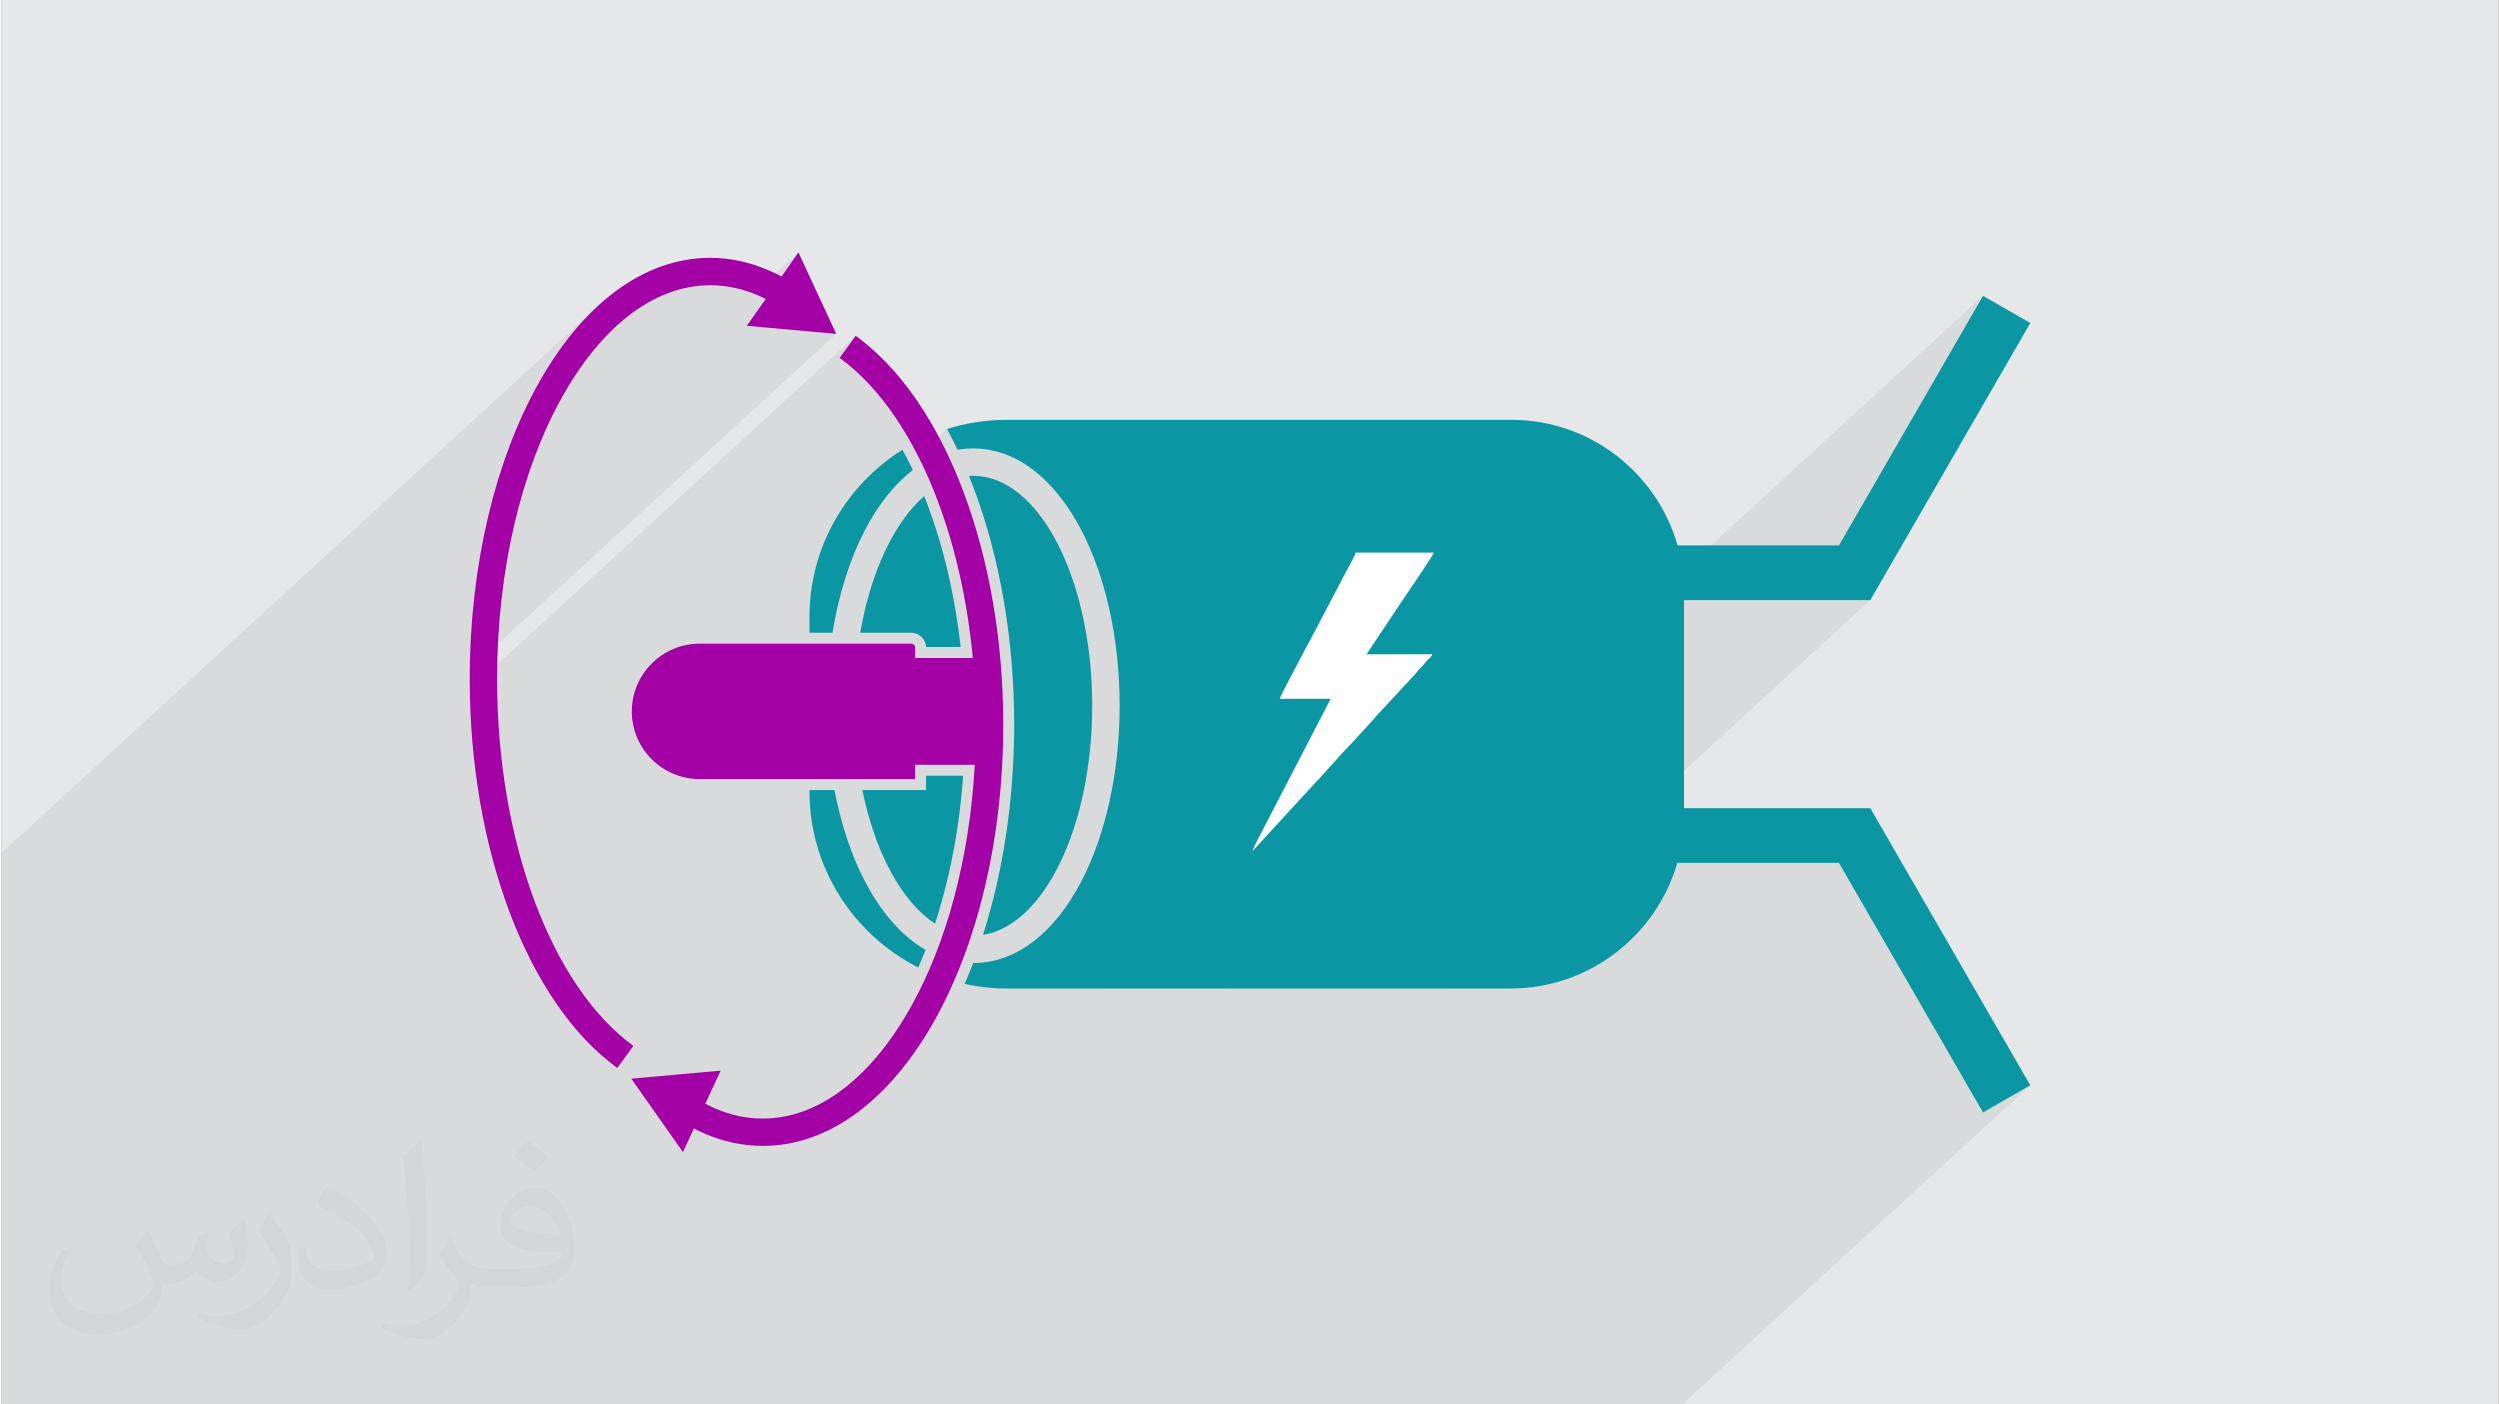
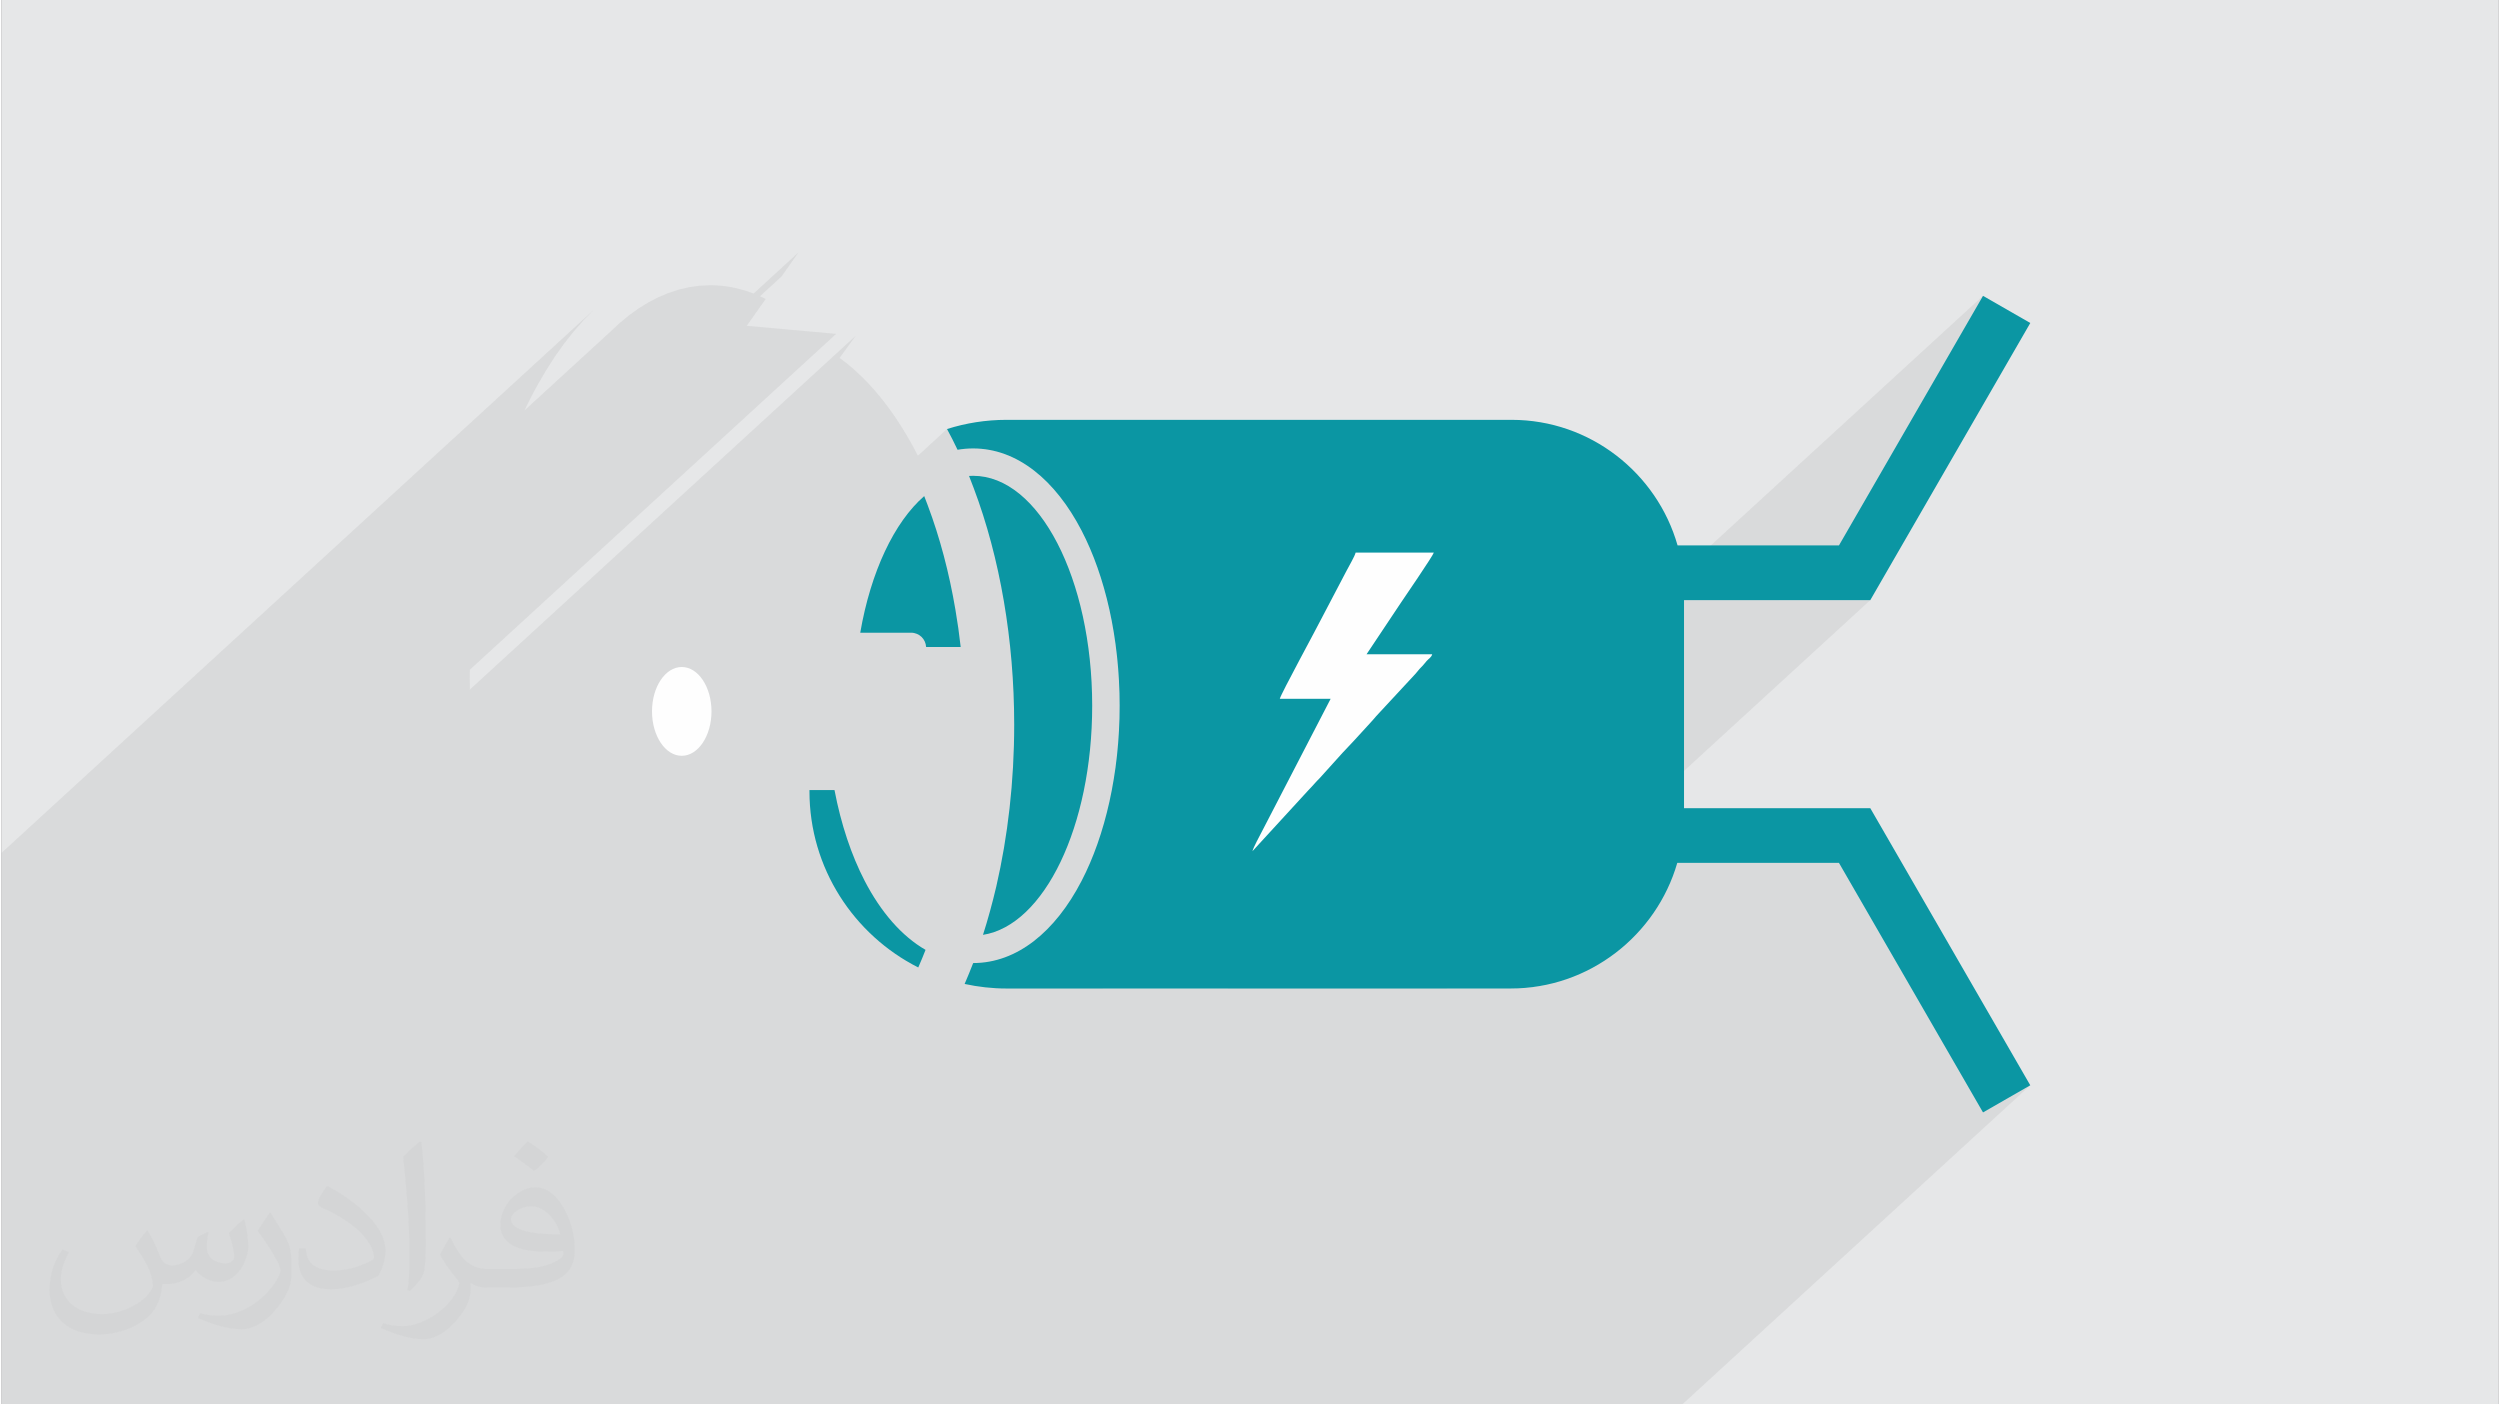
<svg xmlns="http://www.w3.org/2000/svg" xml:space="preserve" width="356px" height="200px" version="1.0" shape-rendering="geometricPrecision" text-rendering="geometricPrecision" image-rendering="optimizeQuality" fill-rule="evenodd" clip-rule="evenodd" viewBox="0 0 35600 20025">
  <rect x="0" y="0" width="35600" height="20025" fill="#808080" stroke="none" />
  <g id="Layer_x0020_1">
    <g id="_1965852898192">
      <path fill="#E6E7E8" d="M0 0l35600 0 0 20025 -35600 0 0 -20025z" />
      <path fill="#373435" fill-opacity="0.078" d="M17835 12136l-2135 1958 1781 0 10770 -9876 -2054 3558 -851 780 1298 0 -6039 5538 911 0 208 -9 204 -26 64 -14 1900 -1742 2305 0 2054 3558 674 -387 -4963 4551 -252 0 -5934 0 -1771 0 -534 0 -1335 0 -1298 0 -1357 0 -469 0 -1780 0 -152 0 -27 0 -66 0 -26 0 -46 0 -20 0 -99 0 -19 0 -19 0 -1 0 -1 0 -24 0 -936 0 -111 0 -163 0 -32 0 -233 0 -65 0 -18 0 -64 0 -122 0 -42 0 -114 0 -55 0 -86 0 -416 0 -149 0 -66 0 -229 0 -28 0 -13 0 -210 0 -505 0 -224 0 -922 0 -16 0 -45 0 -240 0 -81 0 -142 0 -103 0 -224 0 -359 0 -479 0 -275 0 -68 0 -86 0 -8 0 -399 0 -218 0 -220 0 -725 0 -241 0 0 -141 0 -107 0 -107 0 -30 0 -58 0 -148 0 -39 0 -1 0 -259 0 -39 0 -186 0 -294 0 -10 0 -128 0 -96 0 -90 0 -166 0 -166 0 -1900 0 -106 0 -152 0 -130 0 -642 0 -642 0 -135 0 -114 0 -39 0 -82 0 -686 0 -643 0 -198 0 -331 8442 -7741 -145 148 -140 160 -136 172 -130 183 -124 193 -119 204 -56 102 -54 105 -53 107 -28 58 1227 -1125 129 -120 133 -110 136 -98 139 -86 142 -73 144 -61 146 -48 149 -35 150 -21 153 -7 86 2 86 7 86 11 85 16 85 21 85 24 83 30 21 8 640 -587 -241 343 -308 282 13 6 14 6 14 7 13 6 14 7 14 7 -270 382 638 58 637 57 -5224 4790 -1 132 2 150 5501 -5044 -229 315 108 82 105 90 103 96 101 102 97 109 96 116 92 121 90 127 87 133 84 138 81 143 72 138 415 -381 20 36 19 37 19 36 19 37 18 37 19 37 18 38 18 38 27 -5 28 -4 28 -3 27 -3 28 -2 28 -1 28 -1 29 0 116 5 115 15 112 26 110 35 107 44 105 54 103 63 99 72 97 80 93 89 91 96 87 104 83 112 80 118 76 126 72 133 62 124 58 129 54 134 52 139 48 144 45 148 40 153 37 156 34 161 29 163 25 168 20 170 16 173 12 176 7 178 3 180 -3 180 -7 179 -12 175 -16 173 -20 171 -14 91 3437 -3152 1115 0 -23 42 -52 83 -72 110 -82 124 -84 125 -76 112 -58 85 -30 45 -61 91 -60 91 -60 90 -60 90 -60 90 -60 90 -60 90 -61 91 936 0 -5 16 -8 14 -10 12 -10 11 -41 37 -6 7 -11 13 -10 11 -8 11 -9 10 -8 10 -9 10 -11 12 -12 12 -13 13 -10 11 -9 11 -9 10 -8 11 -9 10 -9 11 -11 13 -563 607 -11 12 -10 11 -8 10 -9 11 -8 10 -9 11 -11 12 -12 12 -240 262 -21 22 -21 21 -19 21 -20 22 -19 21 -20 21 -20 22 -22 22 -322 357 -22 22 -21 22 -19 21 -19 21 -19 22 -20 21 -20 21 -22 23 -800 872z" />
      <g>
        <path fill="#0B96A3" d="M12243 9021c150,-869 484,-1575 912,-1948 17,43 34,87 50,131l1 3c171,454 304,955 394,1487 30,174 55,351 75,531l-493 0c-3,-55 -26,-105 -63,-142 -39,-38 -92,-62 -152,-62l-724 0z" />
-         <path fill="#0B96A3" d="M13309 13169c-474,-310 -854,-1011 -1036,-1904l909 0 0 -205 528 0c-35,495 -106,968 -208,1412 -56,241 -120,474 -193,697z" />
        <path fill="#0B96A3" d="M11519 11265l0 19c0,1093 633,2046 1551,2510 36,-82 71,-165 104,-251 -340,-196 -636,-537 -868,-984 -189,-365 -337,-806 -430,-1294l-357 0z" />
-         <path fill="#0B96A3" d="M12844 6413c-794,498 -1325,1381 -1325,2383l0 225 328 0c90,-553 250,-1051 459,-1455 189,-366 422,-661 687,-864 -48,-99 -97,-196 -149,-289z" />
        <path fill="#FEFEFE" d="M9698 9510c-234,0 -424,283 -424,633 0,349 190,633 424,633 234,0 424,-284 424,-633 0,-350 -190,-633 -424,-633z" />
        <path fill="#0B96A3" d="M23988 11523l2656 0 2281 3951 -674 387 -2054 -3558 -2305 0c-298,1031 -1253,1791 -2376,1791l-7187 0c-205,0 -405,-23 -598,-65 42,-97 83,-197 122,-298l0 0c626,0 1171,-448 1546,-1172 335,-646 542,-1530 542,-2497 0,-967 -207,-1850 -542,-2496 -375,-724 -920,-1172 -1546,-1172 -76,0 -150,6 -223,19 -48,-101 -98,-200 -150,-296 268,-85 553,-131 849,-131l7201 0c1121,0 2073,760 2366,1790l2301 0 2054 -3558 674 387 -2281 3951 -2656 0 0 2967z" />
-         <path fill="#A300A6" d="M9715 16426l156 -336c49,25 98,49 147,70 273,118 553,178 835,178 969,0 1837,-689 2457,-1802 601,-1080 972,-2566 972,-4203 0,-1207 -205,-2356 -566,-3318 -366,-976 -895,-1761 -1538,-2227l-229 315c581,421 1063,1144 1403,2048l0 1c249,663 420,1421 496,2230l-822 0 0 -147c0,-32 -26,-58 -59,-58l-3015 0c-531,0 -966,434 -966,966l0 0c0,531 435,965 966,965l3074 0 0 -204 850 0c-74,1343 -406,2545 -906,3443 -551,989 -1300,1601 -2117,1601 -231,0 -459,-49 -681,-145 -46,-20 -92,-42 -138,-66l219 -472 -637 57 -637 58 368 523 368 523z" />
-         <path fill="#A300A6" d="M11362 3599l269 581 269 580 -637 -57 -638 -58 270 -382c-37,-19 -73,-36 -110,-52 -222,-95 -450,-144 -680,-144 -817,0 -1567,612 -2117,1601 -570,1023 -923,2442 -923,4014 0,1162 196,2263 540,3181l0 0c340,905 823,1628 1403,2049l-229 315c-642,-466 -1171,-1252 -1538,-2227 -361,-962 -566,-2111 -566,-3318 0,-1637 372,-3124 973,-4203 619,-1114 1488,-1803 2457,-1803 281,0 561,61 834,179 61,26 122,55 182,87l241 -343z" />
        <path fill="#0B96A3" d="M13853 6784c937,0 1697,1468 1697,3278 0,1720 -685,3130 -1557,3267 71,-222 134,-453 190,-691 164,-713 255,-1491 255,-2305 0,-605 -51,-1197 -147,-1759 -98,-575 -243,-1118 -430,-1614 -22,-59 -44,-117 -67,-174 19,-1 39,-2 59,-2z" />
        <path fill="#FEFEFE" d="M18225 9963l725 0 -981 1894c-30,61 -120,221 -134,279l800 -872c60,-60 101,-113 162,-173l322 -357c60,-60 103,-113 162,-172l240 -262c35,-35 47,-56 78,-89l563 -607c31,-34 42,-55 78,-90 36,-35 46,-53 78,-89 29,-34 68,-51 80,-97l-936 0c162,-241 320,-479 482,-723 37,-55 465,-680 477,-726l-1115 0c-11,51 -96,193 -130,260l-341 650c-86,172 -593,1102 -610,1174z" />
      </g>
      <path fill="#373435" fill-opacity="0.031" d="M2082 17547c68,103 112,202 155,312 32,64 49,183 199,183 44,0 107,-14 163,-45 63,-33 112,-83 136,-159l60 -202 146 -72 10 10c-20,76 -25,149 -25,206 0,169 146,233 263,233 68,0 128,-33 128,-95 0,-80 -34,-216 -77,-338 67,-68 135,-136 213,-192l12 7c34,144 53,286 53,381 0,93 -41,196 -75,264 -70,132 -194,237 -344,237 -114,0 -240,-57 -328,-163l-5 0c-82,101 -208,194 -412,194l-63 0c-10,134 -39,229 -83,314 -121,237 -480,404 -817,404 -471,0 -706,-272 -706,-633 0,-223 72,-431 184,-578l92 37c-70,134 -116,262 -116,386 0,338 274,499 592,499 293,0 657,-187 723,-404 -24,-237 -114,-349 -250,-565 41,-72 95,-145 160,-221l12 0zm5421 -1274c99,62 196,136 291,220 -53,75 -119,143 -201,202 -95,-76 -190,-142 -287,-212 66,-74 131,-146 197,-210zm51 926c-160,0 -291,105 -291,183 0,167 320,219 703,217 -48,-196 -216,-400 -412,-400zm-359 895c208,0 390,-7 529,-42 155,-39 286,-117 286,-171 0,-14 0,-31 -5,-45 -87,8 -187,8 -274,8 -281,0 -497,-64 -582,-223 -22,-43 -37,-92 -37,-148 0,-153 66,-303 182,-406 97,-85 204,-139 313,-139 197,0 355,159 464,409 60,136 102,293 102,491 0,132 -37,243 -119,325 -153,149 -435,205 -866,205l-197 0 0 0 -51 0c-107,0 -184,-19 -245,-66l-10 0c3,24 5,49 5,72 0,97 -31,221 -97,319 -192,287 -400,411 -580,411 -182,0 -405,-70 -606,-161l36 -70c66,27 155,45 279,45 325,0 752,-313 806,-618 -13,-25 -34,-58 -66,-93 -95,-114 -155,-208 -211,-307 49,-95 92,-172 133,-240l17 -2c139,283 265,446 546,446l44 0 0 0 204 0zm-1408 299c24,-130 27,-277 27,-413l0 -202c0,-377 -49,-926 -88,-1283 68,-74 163,-160 238,-218l22 6c51,449 63,971 63,1452 0,126 -5,249 -17,340 -7,114 -73,200 -214,332l-31 -14zm-1449 -596c7,177 94,317 398,317 189,0 349,-49 526,-134 32,-14 49,-33 49,-49 0,-112 -85,-258 -228,-392 -138,-126 -323,-237 -495,-311 -58,-25 -78,-52 -78,-77 0,-51 68,-159 124,-235l19 -2c197,103 418,256 580,427 148,157 240,315 240,489 0,128 -38,249 -101,361 -216,109 -447,191 -675,191 -277,0 -466,-129 -466,-435 0,-33 0,-84 12,-150l95 0zm-501 -503l173 278c63,103 121,214 121,392l0 227c0,183 -117,379 -306,573 -148,132 -279,188 -400,188 -180,0 -386,-56 -624,-159l27 -70c75,20 163,37 269,37 342,-2 692,-252 852,-557 19,-35 27,-68 27,-91 0,-35 -20,-74 -34,-109 -88,-165 -185,-316 -291,-454 55,-88 111,-173 172,-258l14 3z" />
    </g>
  </g>
</svg>